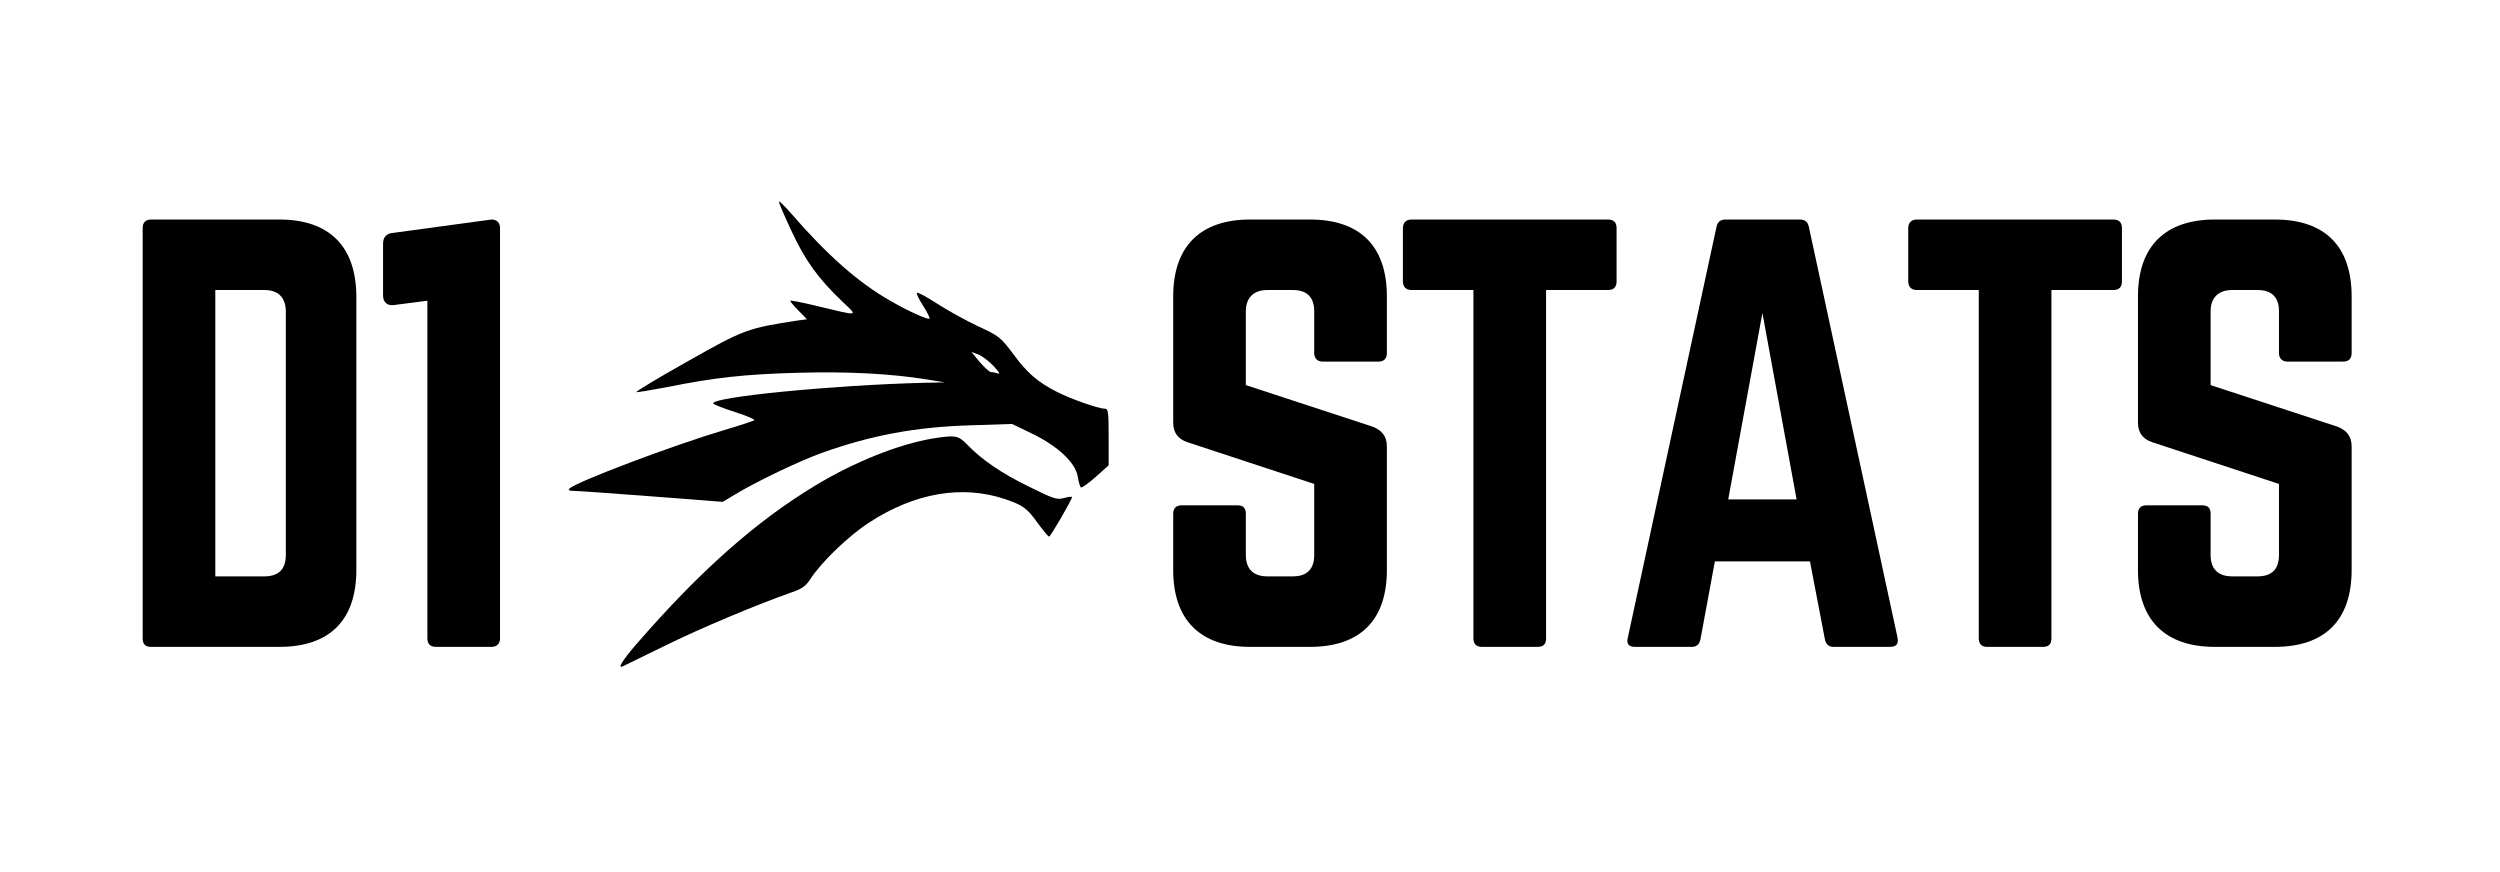
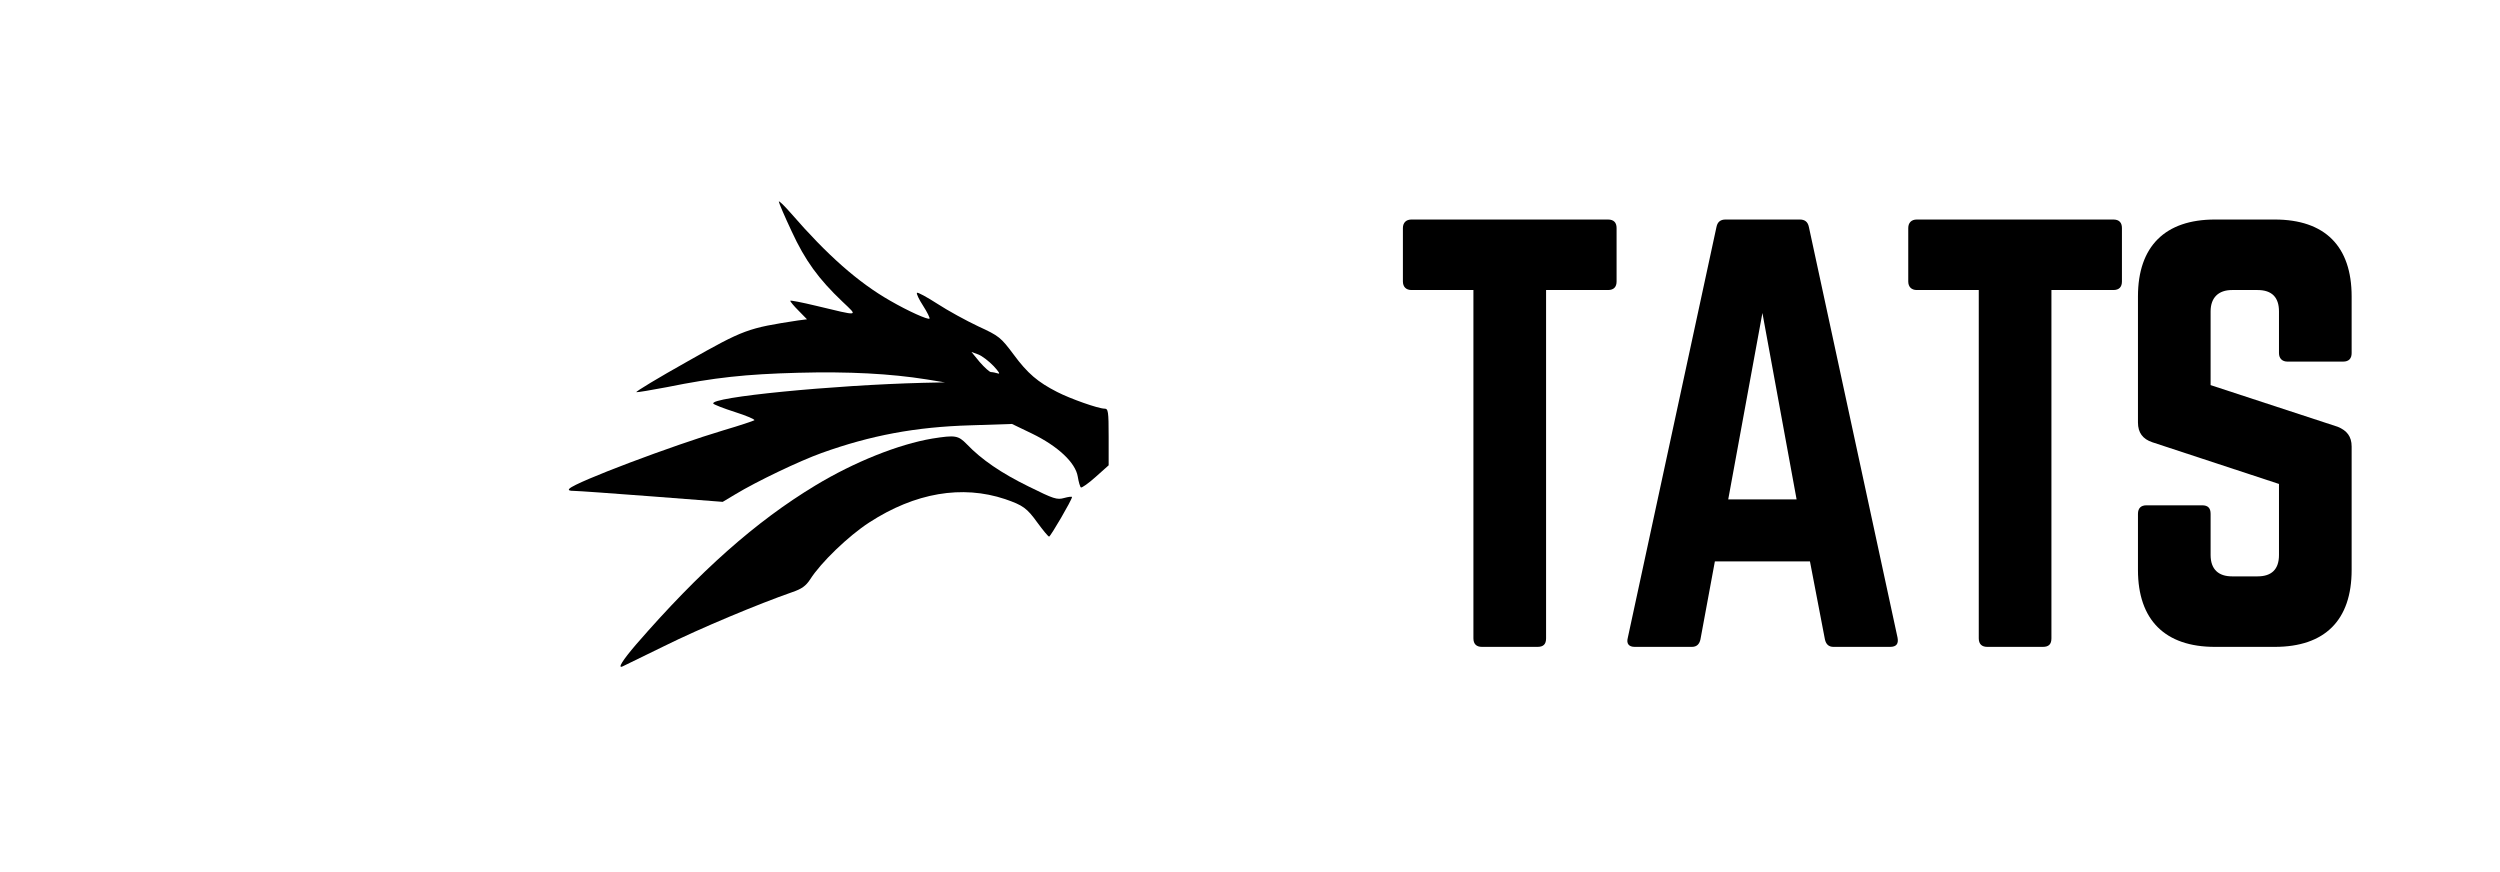
<svg xmlns="http://www.w3.org/2000/svg" width="831" zoomAndPan="magnify" viewBox="0 0 623.25 217.5" height="290" preserveAspectRatio="xMidYMid meet" version="1.0">
  <defs>
    <g />
  </defs>
  <path fill="#000000" d="M 194.16 50.266 C 194.16 50.551 195.59 53.91 197.359 57.668 C 200.727 64.961 204.039 69.52 210.035 75.215 C 213.977 78.973 214.434 78.859 203.469 76.238 C 199.93 75.387 197.016 74.816 197.016 74.984 C 197.016 75.215 197.93 76.297 199.07 77.438 L 201.184 79.602 L 198.957 79.887 C 186.336 81.82 185.539 82.105 171.434 90.082 C 164.125 94.184 158.359 97.656 158.645 97.773 C 158.93 97.828 162.355 97.258 166.238 96.52 C 178.059 94.125 185.879 93.273 199.016 92.93 C 211.578 92.59 222.027 93.156 230.992 94.582 L 235.559 95.324 L 230.137 95.438 C 207.637 96.004 176.859 99.023 177.828 100.621 C 177.945 100.848 180.398 101.816 183.254 102.727 C 186.109 103.641 188.277 104.551 188.051 104.777 C 187.766 104.949 184.395 106.09 180.512 107.227 C 167.551 111.102 143.684 120.102 141.969 121.809 C 141.57 122.211 141.914 122.379 143.109 122.379 C 144.023 122.379 152.762 123.008 162.469 123.746 L 180.172 125.113 L 183.312 123.234 C 188.68 119.988 199.301 114.918 204.84 112.926 C 217.059 108.539 228.25 106.43 241.957 106.031 L 252.289 105.691 L 257.258 108.082 C 263.711 111.215 268.109 115.316 268.68 118.793 C 268.906 120.16 269.25 121.355 269.477 121.527 C 269.707 121.641 271.363 120.5 273.133 118.906 L 276.387 116 L 276.387 108.938 C 276.387 102.5 276.273 101.875 275.359 101.875 C 273.816 101.875 266.852 99.422 263.539 97.715 C 258.742 95.266 256.172 93.102 252.691 88.371 C 249.492 84.102 249.094 83.758 243.898 81.367 C 240.871 79.941 236.301 77.438 233.676 75.727 C 231.105 74.074 228.82 72.82 228.594 72.992 C 228.422 73.219 229.105 74.645 230.137 76.238 C 231.164 77.836 231.848 79.258 231.734 79.43 C 231.336 79.77 226.48 77.605 221.855 74.93 C 213.977 70.43 206.211 63.594 197.188 53.168 C 195.531 51.289 194.219 49.98 194.16 50.266 Z M 247.723 91.277 C 248.98 92.645 249.434 93.328 248.809 93.102 C 248.234 92.93 247.438 92.758 247.039 92.758 C 246.695 92.758 245.438 91.621 244.238 90.254 L 242.184 87.746 L 243.898 88.371 C 244.809 88.715 246.523 90.023 247.723 91.277 Z M 247.723 91.277 " fill-opacity="1" fill-rule="nonzero" />
  <path fill="#000000" d="M 232.418 109.336 C 224.023 110.758 213.004 115.145 203.297 121.012 C 188.395 130.012 174.461 142.375 158.586 160.66 C 155.219 164.59 153.848 166.754 155.219 166.129 C 155.445 166.016 160.129 163.734 165.609 161.059 C 174.574 156.613 189.191 150.52 197.531 147.613 C 199.871 146.816 200.898 146.078 201.984 144.426 C 204.609 140.266 211.52 133.602 216.715 130.242 C 228.137 122.836 239.844 120.844 250.578 124.43 C 255.031 125.969 256.004 126.652 258.629 130.297 C 260.055 132.234 261.312 133.773 261.543 133.773 C 261.883 133.773 267.25 124.602 267.25 123.918 C 267.25 123.746 266.336 123.859 265.309 124.145 C 263.484 124.66 262.684 124.375 256.461 121.297 C 249.605 117.938 244.695 114.574 241.043 110.758 C 238.871 108.539 238.188 108.426 232.418 109.336 Z M 232.418 109.336 " fill-opacity="1" fill-rule="nonzero" />
  <g fill="#000000" fill-opacity="1">
    <g transform="translate(28.907, 161.266)">
      <g>
-         <path d="M 6.66 -2.129 C 6.66 -0.664 7.324 0 8.789 0 L 40.75 0 C 53.27 0 59.93 -6.66 59.93 -19.176 L 59.93 -87.23 C 59.93 -99.75 53.27 -106.539 40.75 -106.539 L 8.789 -106.539 C 7.324 -106.539 6.66 -105.742 6.66 -104.41 Z M 24.77 -17.578 L 24.77 -88.961 L 37.023 -88.961 C 40.484 -88.961 42.352 -87.098 42.352 -83.5 L 42.352 -22.906 C 42.352 -19.309 40.484 -17.578 37.023 -17.578 Z M 24.77 -17.578 " />
-       </g>
+         </g>
    </g>
  </g>
  <g fill="#000000" fill-opacity="1">
    <g transform="translate(88.836, 161.266)">
      <g>
-         <path d="M 9.188 -103.211 C 7.457 -103.078 6.66 -102.145 6.66 -100.414 L 6.66 -87.629 C 6.66 -85.898 7.723 -84.965 9.457 -85.23 L 17.711 -86.297 L 17.711 -2.129 C 17.711 -0.801 18.379 0 19.844 0 L 33.691 0 C 35.023 0 35.824 -0.801 35.824 -2.129 L 35.824 -104.41 C 35.824 -105.742 35.023 -106.539 33.691 -106.539 Z M 9.188 -103.211 " />
-       </g>
+         </g>
    </g>
  </g>
  <g fill="#000000" fill-opacity="1">
    <g transform="translate(125.994, 161.266)">
      <g />
    </g>
  </g>
  <g fill="#000000" fill-opacity="1">
    <g transform="translate(152.629, 161.266)">
      <g />
    </g>
  </g>
  <g fill="#000000" fill-opacity="1">
    <g transform="translate(179.264, 161.266)">
      <g />
    </g>
  </g>
  <g fill="#000000" fill-opacity="1">
    <g transform="translate(205.899, 161.266)">
      <g />
    </g>
  </g>
  <g fill="#000000" fill-opacity="1">
    <g transform="translate(232.534, 161.266)">
      <g />
    </g>
  </g>
  <g fill="#000000" fill-opacity="1">
    <g transform="translate(259.169, 161.266)">
      <g />
    </g>
  </g>
  <g fill="#000000" fill-opacity="1">
    <g transform="translate(285.819, 161.266)">
      <g>
-         <path d="M 25.836 -106.539 C 13.449 -106.539 6.66 -99.883 6.66 -87.363 L 6.66 -55.934 C 6.66 -53.402 7.855 -51.805 10.254 -51.008 L 41.816 -40.617 L 41.816 -22.906 C 41.816 -19.309 39.953 -17.578 36.488 -17.578 L 30.098 -17.578 C 26.77 -17.578 24.77 -19.309 24.77 -22.906 L 24.77 -33.16 C 24.77 -34.625 24.105 -35.293 22.641 -35.293 L 8.789 -35.293 C 7.457 -35.293 6.66 -34.625 6.66 -33.16 L 6.66 -19.176 C 6.66 -6.66 13.449 0 25.836 0 L 40.75 0 C 53.27 0 59.93 -6.66 59.93 -19.176 L 59.93 -49.941 C 59.93 -52.473 58.73 -53.938 56.465 -54.867 L 24.77 -65.258 L 24.77 -83.633 C 24.77 -87.098 26.77 -88.961 30.098 -88.961 L 36.488 -88.961 C 40.086 -88.961 41.816 -87.098 41.816 -83.633 L 41.816 -73.246 C 41.816 -71.914 42.617 -71.117 43.949 -71.117 L 57.797 -71.117 C 59.262 -71.117 59.93 -71.914 59.93 -73.246 L 59.93 -87.363 C 59.93 -99.883 53.27 -106.539 40.75 -106.539 Z M 25.836 -106.539 " />
-       </g>
+         </g>
    </g>
  </g>
  <g fill="#000000" fill-opacity="1">
    <g transform="translate(345.748, 161.266)">
      <g>
        <path d="M 6.125 -106.539 C 4.793 -106.539 3.996 -105.742 3.996 -104.41 L 3.996 -91.094 C 3.996 -89.762 4.793 -88.961 6.125 -88.961 L 21.574 -88.961 L 21.574 -2.129 C 21.574 -0.664 22.375 0 23.707 0 L 37.555 0 C 39.02 0 39.688 -0.664 39.688 -2.129 L 39.688 -88.961 L 55.133 -88.961 C 56.598 -88.961 57.266 -89.762 57.266 -91.094 L 57.266 -104.41 C 57.266 -105.742 56.598 -106.539 55.133 -106.539 Z M 6.125 -106.539 " />
      </g>
    </g>
  </g>
  <g fill="#000000" fill-opacity="1">
    <g transform="translate(400.35, 161.266)">
      <g>
        <path d="M 70.848 0 C 72.449 0 72.98 -0.801 72.715 -2.266 L 50.605 -104.676 C 50.34 -106.008 49.543 -106.539 48.344 -106.539 L 29.832 -106.539 C 28.633 -106.539 27.832 -106.008 27.566 -104.676 L 5.461 -2.266 C 5.062 -0.801 5.727 0 7.191 0 L 21.441 0 C 22.641 0 23.305 -0.664 23.57 -1.863 L 27.168 -21.309 L 50.871 -21.309 L 54.602 -1.863 C 54.867 -0.664 55.535 0 56.734 0 Z M 47.543 -36.758 L 30.496 -36.758 L 39.02 -83.234 Z M 47.543 -36.758 " />
      </g>
    </g>
  </g>
  <g fill="#000000" fill-opacity="1">
    <g transform="translate(471.732, 161.266)">
      <g>
-         <path d="M 6.125 -106.539 C 4.793 -106.539 3.996 -105.742 3.996 -104.41 L 3.996 -91.094 C 3.996 -89.762 4.793 -88.961 6.125 -88.961 L 21.574 -88.961 L 21.574 -2.129 C 21.574 -0.664 22.375 0 23.707 0 L 37.555 0 C 39.02 0 39.688 -0.664 39.688 -2.129 L 39.688 -88.961 L 55.133 -88.961 C 56.598 -88.961 57.266 -89.762 57.266 -91.094 L 57.266 -104.41 C 57.266 -105.742 56.598 -106.539 55.133 -106.539 Z M 6.125 -106.539 " />
+         <path d="M 6.125 -106.539 C 4.793 -106.539 3.996 -105.742 3.996 -104.41 L 3.996 -91.094 C 3.996 -89.762 4.793 -88.961 6.125 -88.961 L 21.574 -88.961 L 21.574 -2.129 C 21.574 -0.664 22.375 0 23.707 0 L 37.555 0 C 39.02 0 39.688 -0.664 39.688 -2.129 L 39.688 -88.961 L 55.133 -88.961 C 56.598 -88.961 57.266 -89.762 57.266 -91.094 L 57.266 -104.41 C 57.266 -105.742 56.598 -106.539 55.133 -106.539 M 6.125 -106.539 " />
      </g>
    </g>
  </g>
  <g fill="#000000" fill-opacity="1">
    <g transform="translate(526.334, 161.266)">
      <g>
        <path d="M 25.836 -106.539 C 13.449 -106.539 6.66 -99.883 6.66 -87.363 L 6.66 -55.934 C 6.66 -53.402 7.855 -51.805 10.254 -51.008 L 41.816 -40.617 L 41.816 -22.906 C 41.816 -19.309 39.953 -17.578 36.488 -17.578 L 30.098 -17.578 C 26.77 -17.578 24.77 -19.309 24.77 -22.906 L 24.77 -33.16 C 24.77 -34.625 24.105 -35.293 22.641 -35.293 L 8.789 -35.293 C 7.457 -35.293 6.66 -34.625 6.66 -33.16 L 6.66 -19.176 C 6.66 -6.66 13.449 0 25.836 0 L 40.75 0 C 53.27 0 59.93 -6.66 59.93 -19.176 L 59.93 -49.941 C 59.93 -52.473 58.73 -53.938 56.465 -54.867 L 24.77 -65.258 L 24.77 -83.633 C 24.77 -87.098 26.77 -88.961 30.098 -88.961 L 36.488 -88.961 C 40.086 -88.961 41.816 -87.098 41.816 -83.633 L 41.816 -73.246 C 41.816 -71.914 42.617 -71.117 43.949 -71.117 L 57.797 -71.117 C 59.262 -71.117 59.93 -71.914 59.93 -73.246 L 59.93 -87.363 C 59.93 -99.883 53.27 -106.539 40.75 -106.539 Z M 25.836 -106.539 " />
      </g>
    </g>
  </g>
</svg>